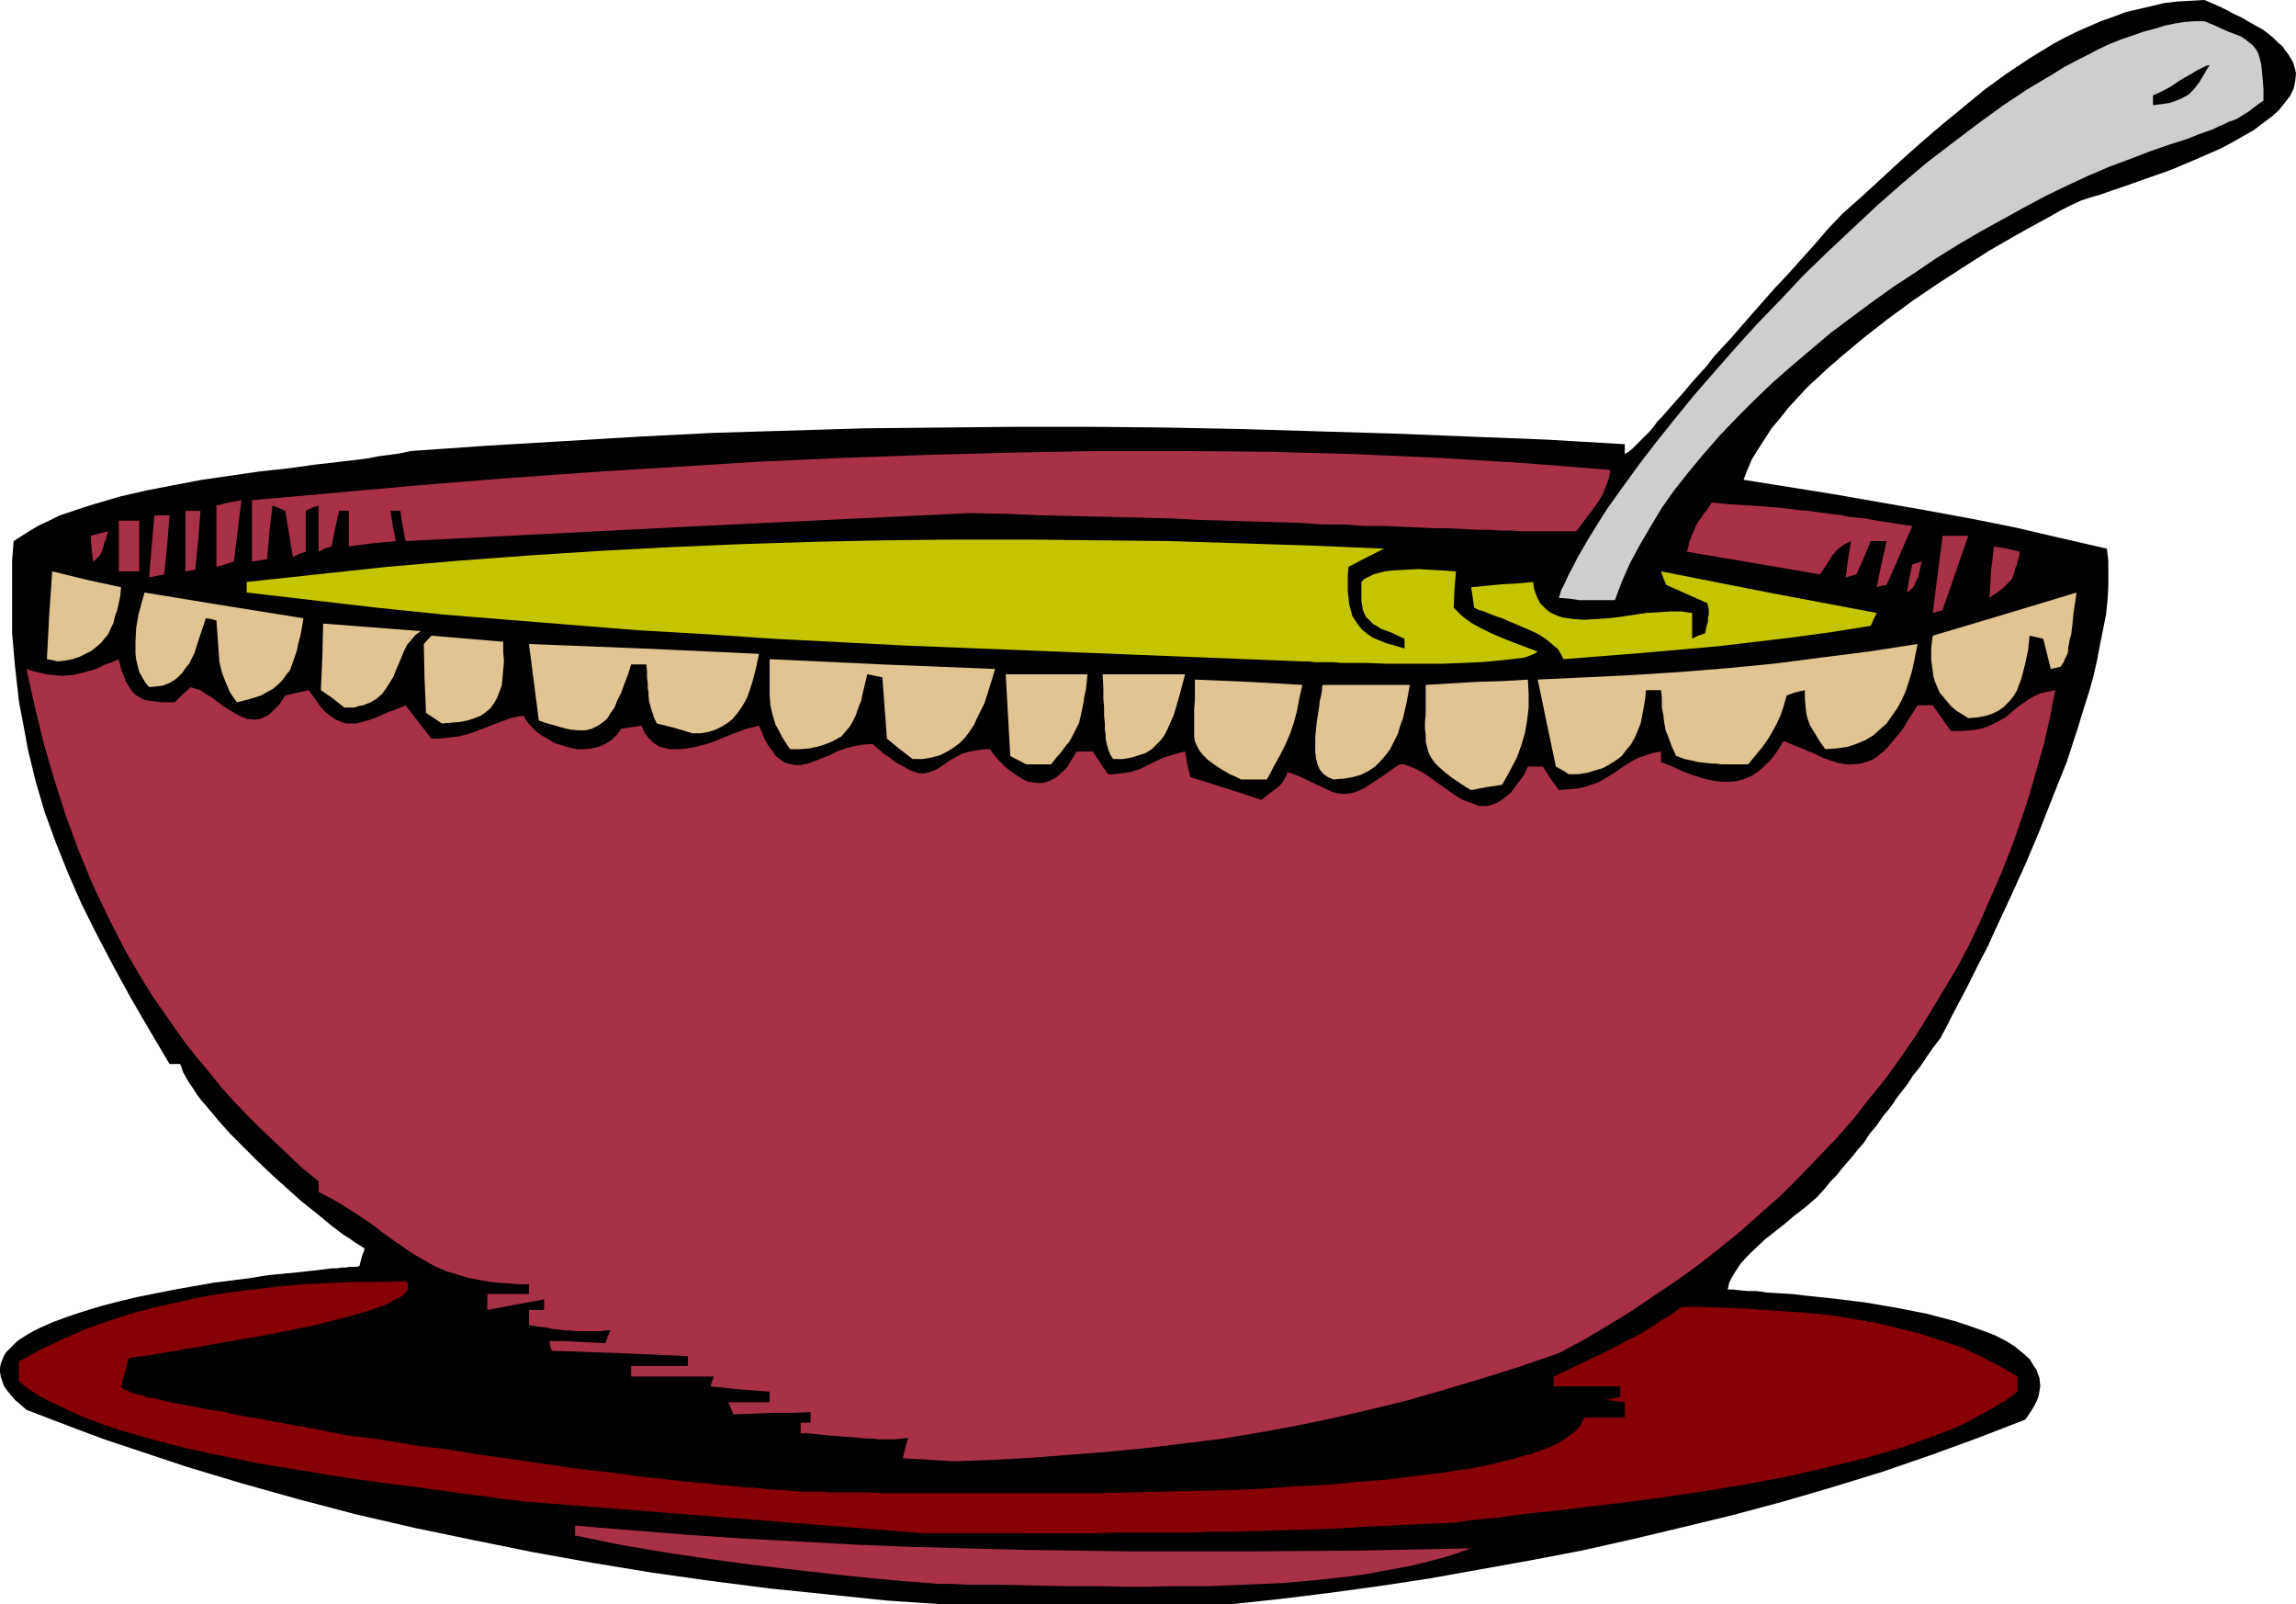
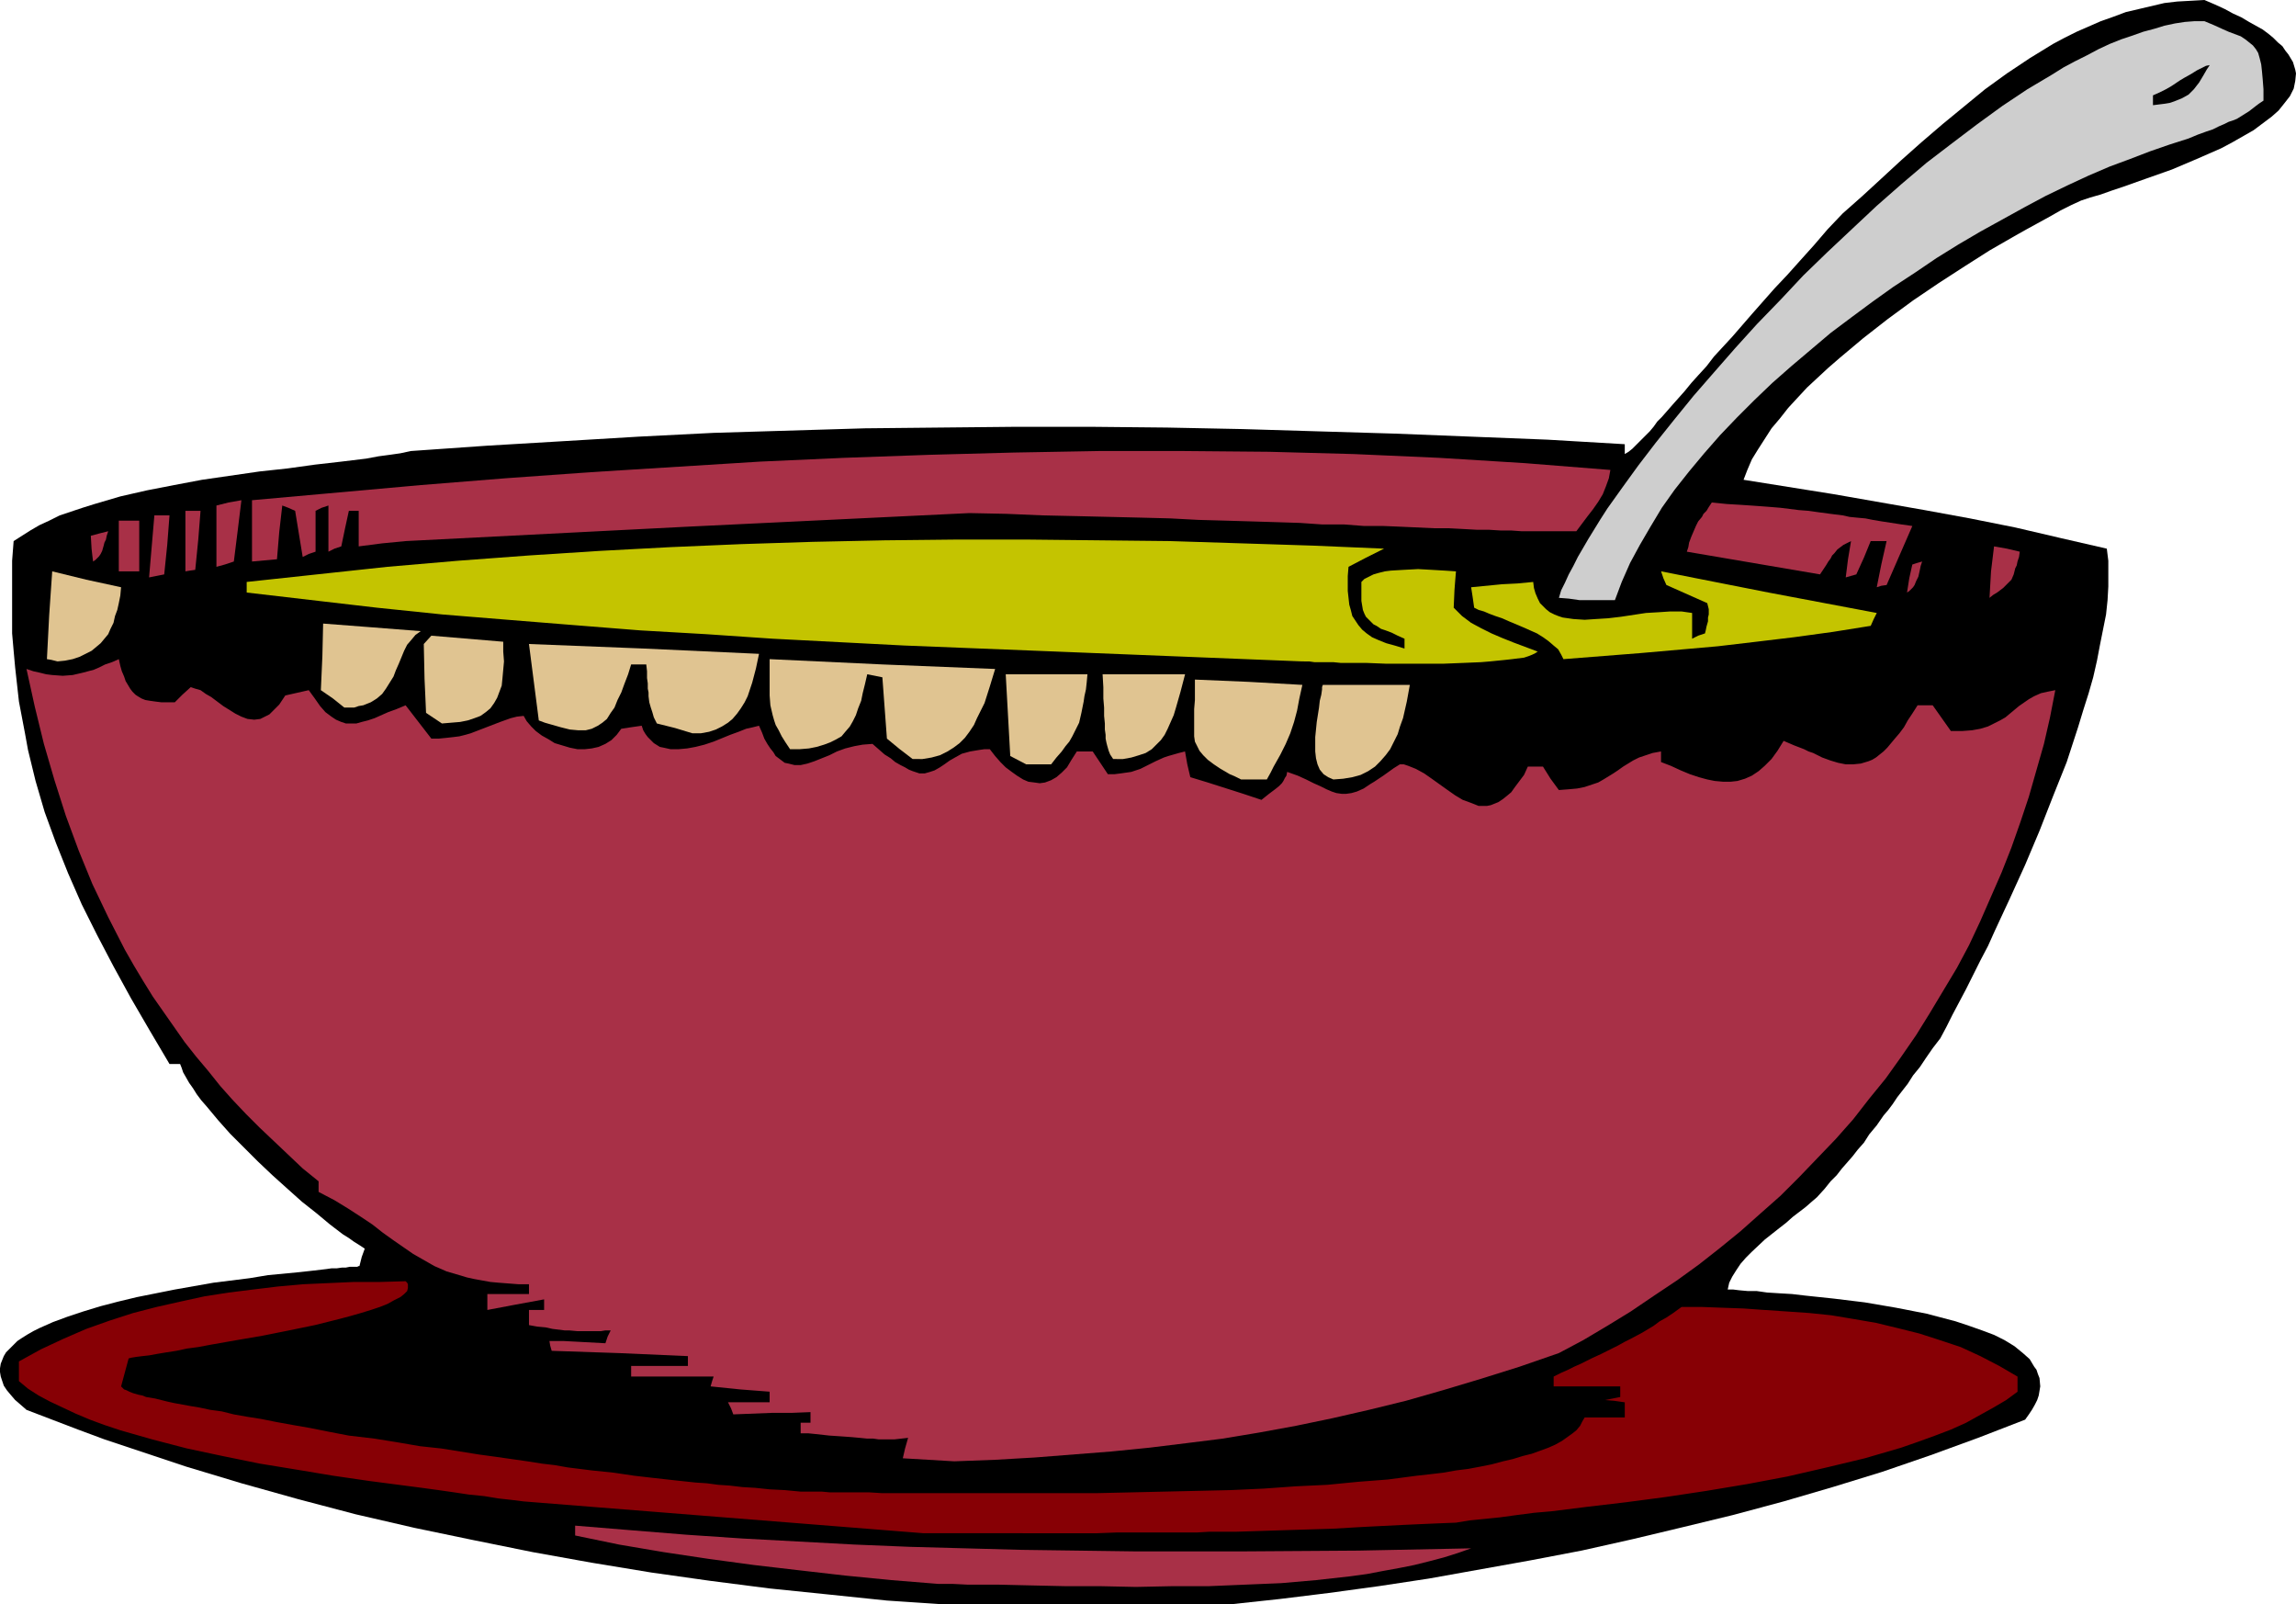
<svg xmlns="http://www.w3.org/2000/svg" xmlns:ns1="http://sodipodi.sourceforge.net/DTD/sodipodi-0.dtd" xmlns:ns2="http://www.inkscape.org/namespaces/inkscape" version="1.0" width="129.724mm" height="90.618mm" id="svg31" ns1:docname="Soup 12.wmf">
  <ns1:namedview id="namedview31" pagecolor="#ffffff" bordercolor="#000000" borderopacity="0.25" ns2:showpageshadow="2" ns2:pageopacity="0.0" ns2:pagecheckerboard="0" ns2:deskcolor="#d1d1d1" ns2:document-units="mm" />
  <defs id="defs1">
    <pattern id="WMFhbasepattern" patternUnits="userSpaceOnUse" width="6" height="6" x="0" y="0" />
  </defs>
  <path style="fill:#000000;fill-opacity:1;fill-rule:evenodd;stroke:none" d="m 201.515,342.495 -12.12,-0.808 -12.443,-1.292 -12.605,-1.292 -12.605,-1.616 -12.605,-1.777 -12.766,-2.1 -12.605,-2.262 -12.766,-2.585 -12.443,-2.585 -12.605,-2.908 -12.282,-3.231 -12.12,-3.393 -11.797,-3.554 -11.635,-3.877 -5.818,-1.939 -5.656,-2.1 -5.494,-2.1 L 5.656,300.976 4.363,299.845 3.232,298.875 2.262,297.745 1.454,296.775 0.808,295.806 0.485,294.837 0.162,293.867 0,292.898 v -0.808 l 0.162,-0.969 0.323,-0.808 0.323,-0.808 0.485,-0.808 0.808,-0.808 0.808,-0.808 0.808,-0.808 0.97,-0.646 1.293,-0.808 1.131,-0.646 1.293,-0.646 2.909,-1.292 3.07,-1.131 3.394,-1.131 3.717,-1.131 3.717,-0.969 4.04,-0.969 8.08,-1.616 8.242,-1.454 3.878,-0.485 3.878,-0.485 3.878,-0.646 3.394,-0.323 3.394,-0.323 2.909,-0.323 2.747,-0.323 1.131,-0.162 h 1.131 l 1.131,-0.162 h 0.808 l 0.808,-0.162 h 0.646 0.646 0.323 l 0.323,-0.162 h 0.162 l 0.485,-1.939 0.646,-1.777 -0.97,-0.646 -1.293,-0.808 -1.131,-0.808 -1.293,-0.808 -2.747,-2.1 -2.909,-2.423 -3.07,-2.423 -3.07,-2.746 -3.232,-2.908 -3.07,-2.908 -3.07,-3.07 -2.909,-2.908 -2.586,-2.908 -2.424,-2.908 -1.131,-1.292 -0.97,-1.292 -0.808,-1.292 -0.808,-1.131 -0.646,-1.131 -0.646,-1.131 -0.323,-0.969 -0.323,-0.808 h -2.262 l -4.202,-7.108 -4.04,-6.947 -3.717,-6.785 -3.555,-6.785 -3.232,-6.462 -2.909,-6.624 -2.586,-6.462 -2.424,-6.624 -1.939,-6.624 -1.616,-6.624 -0.646,-3.554 -0.646,-3.393 -0.646,-3.393 -0.808,-7.27 -0.323,-3.554 -0.323,-3.716 v -3.716 -7.916 -3.877 l 0.323,-4.2 1.778,-1.131 1.778,-1.131 1.939,-1.131 2.101,-0.969 2.262,-1.131 2.424,-0.808 2.424,-0.808 2.586,-0.808 2.747,-0.808 2.747,-0.808 5.656,-1.292 5.818,-1.131 5.979,-1.131 12.282,-1.777 5.979,-0.646 5.818,-0.808 5.656,-0.646 5.333,-0.646 2.586,-0.485 2.424,-0.323 2.262,-0.323 2.262,-0.485 16.16,-1.131 16.322,-0.969 16.16,-0.969 15.998,-0.808 16.16,-0.485 16.16,-0.485 15.998,-0.162 16.16,-0.162 h 16.16 l 16.16,0.162 16.16,0.323 16.16,0.485 16.322,0.485 16.322,0.646 16.322,0.646 16.483,0.969 v 2.1 l 0.808,-0.485 0.808,-0.646 0.97,-0.969 0.646,-0.646 0.646,-0.646 0.646,-0.646 0.808,-0.808 0.808,-0.969 0.808,-1.131 0.97,-0.969 1.131,-1.292 1.131,-1.292 1.293,-1.454 1.293,-1.454 1.454,-1.777 1.454,-1.616 1.778,-1.939 1.616,-2.1 1.939,-2.1 1.939,-2.1 2.101,-2.423 2.101,-2.423 2.424,-2.746 2.424,-2.746 2.747,-2.908 2.747,-3.07 2.909,-3.231 2.909,-3.393 3.232,-3.393 4.202,-3.716 4.04,-3.716 4.202,-3.877 4.363,-3.877 4.525,-3.877 4.525,-3.716 4.525,-3.716 4.686,-3.393 4.848,-3.231 5.01,-3.07 2.424,-1.292 2.586,-1.292 2.586,-1.131 2.586,-1.131 2.747,-0.969 2.586,-0.969 2.747,-0.646 2.747,-0.646 2.747,-0.646 2.747,-0.323 2.909,-0.162 L 470.74,0 l 2.262,0.969 2.101,0.969 1.778,0.969 1.778,0.808 1.616,0.969 1.454,0.808 1.454,0.808 1.293,0.969 0.97,0.808 0.97,0.969 0.97,0.808 0.646,0.969 0.646,0.808 0.485,0.808 0.485,0.808 0.485,1.616 0.162,0.808 -0.162,1.616 -0.323,1.616 -0.808,1.616 -1.131,1.454 -1.293,1.616 -1.454,1.292 -1.939,1.454 -1.939,1.454 -2.262,1.292 -2.262,1.292 -2.424,1.292 -5.171,2.262 -5.333,2.262 -5.494,1.939 -5.01,1.777 -2.424,0.808 -2.262,0.808 -2.262,0.646 -1.939,0.646 -2.101,0.969 -2.262,1.131 -2.262,1.292 -5.01,2.746 -2.586,1.454 -5.333,3.07 -5.333,3.393 -5.494,3.554 -5.494,3.716 -5.494,4.039 -5.171,4.039 -5.01,4.2 -2.424,2.1 -2.262,2.1 -2.262,2.1 -2.101,2.262 -1.939,2.1 -1.778,2.262 -1.778,2.1 -1.454,2.262 -1.454,2.262 -1.293,2.1 -0.97,2.262 -0.808,2.1 19.23,3.07 19.392,3.393 9.696,1.777 9.696,1.939 9.696,2.262 9.858,2.262 0.323,2.585 v 2.746 2.746 l -0.162,2.908 -0.323,3.07 -0.646,3.231 -0.646,3.231 -0.646,3.393 -0.808,3.554 -0.97,3.393 -1.131,3.554 -1.131,3.716 -2.424,7.431 -2.909,7.27 -2.909,7.431 -3.07,7.27 -3.232,7.108 -3.232,6.947 -1.454,3.231 -1.616,3.07 -1.616,3.231 -1.454,2.908 -1.454,2.746 -1.454,2.746 -1.293,2.585 -1.293,2.423 -1.616,2.1 -1.454,2.1 -1.293,1.939 -1.454,1.777 -1.131,1.777 -1.131,1.454 -1.131,1.454 -0.97,1.454 -0.97,1.292 -0.97,1.131 -1.454,2.1 -1.616,1.939 -1.131,1.777 -1.293,1.454 -1.131,1.454 -2.262,2.585 -1.131,1.454 -1.293,1.292 -1.293,1.616 -1.616,1.777 -1.131,0.969 -1.293,1.131 -2.747,2.1 -1.454,1.292 -1.454,1.131 -3.07,2.423 -2.747,2.585 -1.293,1.292 -1.131,1.292 -0.97,1.454 -0.808,1.292 -0.646,1.292 -0.323,1.454 h 1.131 l 1.293,0.162 1.778,0.162 h 1.939 l 2.262,0.323 2.586,0.162 2.747,0.162 2.747,0.323 3.07,0.323 3.07,0.323 6.626,0.808 6.626,1.131 6.626,1.292 3.07,0.808 3.07,0.808 2.909,0.969 2.747,0.969 2.586,0.969 2.262,1.131 2.101,1.292 1.778,1.454 1.454,1.292 0.485,0.808 0.485,0.808 0.485,0.646 0.323,0.969 0.323,0.808 0.162,1.777 -0.162,0.969 -0.162,0.969 -0.323,0.969 -0.485,0.969 -0.646,1.131 -0.646,0.969 -0.808,1.131 -10.019,3.877 -10.181,3.716 -10.342,3.554 -10.504,3.231 -10.504,3.07 -10.827,2.908 -10.666,2.585 -10.827,2.585 -10.827,2.423 -10.989,2.1 -10.827,1.939 -10.827,1.939 -10.666,1.616 -10.666,1.454 -10.504,1.292 -10.504,1.131 z" id="path1" />
  <path style="fill:#a83047;fill-opacity:1;fill-rule:evenodd;stroke:none" d="m 200.384,338.133 -10.019,-0.808 -9.858,-0.969 -9.858,-1.131 -9.696,-1.131 -9.534,-1.292 -9.696,-1.454 -9.534,-1.616 -9.373,-1.939 v -2.1 l 11.797,0.969 11.958,0.969 11.958,0.808 11.958,0.646 11.958,0.646 11.797,0.485 23.917,0.646 23.917,0.323 h 24.078 l 23.917,-0.162 24.078,-0.485 -2.747,0.969 -3.07,0.969 -3.07,0.808 -3.232,0.808 -3.232,0.646 -3.555,0.646 -3.394,0.646 -3.555,0.485 -7.272,0.808 -7.434,0.646 -7.757,0.323 -7.757,0.323 h -7.757 l -7.757,0.162 -7.595,-0.162 h -7.434 l -7.272,-0.162 -6.949,-0.162 h -3.394 -3.232 l -3.232,-0.162 z" id="path2" />
  <path style="fill:#870005;fill-opacity:1;fill-rule:evenodd;stroke:none" d="m 197.152,327.309 -42.662,-3.393 -42.662,-3.393 -2.586,-0.323 -2.909,-0.323 -2.909,-0.485 -3.232,-0.323 -3.232,-0.485 -3.394,-0.485 -3.555,-0.485 -3.717,-0.485 -7.434,-0.969 -7.757,-1.131 -7.757,-1.292 -7.918,-1.292 -7.918,-1.616 -7.595,-1.616 -3.717,-0.969 -3.717,-0.969 -3.394,-0.969 -3.394,-0.969 -3.394,-1.131 -3.07,-1.131 -3.07,-1.292 -2.747,-1.292 -2.747,-1.292 -2.424,-1.292 -2.262,-1.454 -1.939,-1.616 v -4.2 l 4.686,-2.585 4.848,-2.262 4.848,-2.1 5.01,-1.777 5.01,-1.616 5.01,-1.292 5.01,-1.131 5.171,-1.131 5.171,-0.808 5.171,-0.646 5.333,-0.646 5.333,-0.485 10.827,-0.485 h 5.494 l 5.656,-0.162 0.323,0.323 0.162,0.323 v 0.808 l -0.162,0.646 -0.646,0.646 -0.808,0.646 -1.293,0.646 -1.454,0.808 -1.616,0.646 -1.939,0.646 -2.101,0.646 -2.262,0.646 -2.424,0.646 -2.586,0.646 -2.586,0.646 -5.494,1.131 -5.656,1.131 -5.656,0.969 -5.494,0.969 -2.586,0.485 -2.424,0.323 -2.262,0.485 -2.101,0.323 -1.939,0.323 -1.778,0.323 -1.454,0.162 -1.293,0.162 -0.97,0.162 -0.646,0.162 -1.616,5.978 0.646,0.646 0.485,0.162 0.646,0.323 0.808,0.323 1.131,0.323 0.808,0.162 0.808,0.323 0.97,0.162 0.97,0.162 1.293,0.323 1.293,0.323 1.454,0.323 1.778,0.323 1.778,0.323 1.939,0.323 2.262,0.485 2.424,0.323 2.586,0.646 2.747,0.485 3.07,0.485 3.232,0.646 3.555,0.646 3.717,0.646 4.04,0.808 4.202,0.808 5.494,0.646 5.01,0.808 4.686,0.808 4.525,0.485 4.04,0.646 4.04,0.646 3.555,0.485 3.394,0.485 3.394,0.485 3.07,0.485 2.747,0.323 2.747,0.485 2.586,0.323 2.586,0.323 4.686,0.485 4.363,0.646 4.202,0.485 4.363,0.485 4.525,0.485 2.424,0.162 2.424,0.323 2.424,0.162 2.747,0.323 2.747,0.162 3.07,0.323 3.232,0.162 3.394,0.323 h 4.525 l 1.778,0.162 h 4.04 2.101 2.262 l 2.586,0.162 h 5.171 2.586 5.818 25.694 6.787 l 14.221,-0.323 14.221,-0.323 7.11,-0.323 6.787,-0.485 6.787,-0.323 6.626,-0.646 6.302,-0.485 6.141,-0.808 2.909,-0.323 2.747,-0.323 2.747,-0.485 2.586,-0.323 2.586,-0.485 2.424,-0.485 2.424,-0.646 2.101,-0.485 2.101,-0.646 1.939,-0.485 1.778,-0.646 1.778,-0.646 1.454,-0.646 1.454,-0.808 1.131,-0.808 1.131,-0.808 0.808,-0.646 0.808,-0.969 0.485,-0.969 0.485,-0.808 h 8.565 v -3.231 l -2.262,-0.323 -1.939,-0.162 1.616,-0.323 1.616,-0.323 v -2.262 h -14.221 v -2.1 l 1.616,-0.808 1.454,-0.646 1.293,-0.646 1.454,-0.646 2.262,-1.131 2.101,-0.969 1.939,-0.969 1.616,-0.808 1.454,-0.808 1.293,-0.646 2.424,-1.292 2.424,-1.454 1.293,-0.969 1.454,-0.808 1.454,-0.969 1.778,-1.292 h 4.363 l 4.363,0.162 4.525,0.162 4.525,0.323 4.848,0.323 4.686,0.323 4.686,0.485 4.848,0.808 4.686,0.808 4.686,1.131 4.525,1.131 4.525,1.454 4.363,1.454 4.202,1.939 4.04,2.1 3.878,2.262 v 3.231 l -2.424,1.777 -2.747,1.616 -2.909,1.616 -2.909,1.616 -3.232,1.454 -3.394,1.292 -3.555,1.292 -3.717,1.292 -3.878,1.131 -3.878,1.131 -4.04,0.969 -4.04,0.969 -8.403,1.939 -8.565,1.616 -8.726,1.454 -8.565,1.292 -8.565,1.131 -8.242,0.969 -3.878,0.485 -3.878,0.485 -3.717,0.323 -3.717,0.485 -3.555,0.485 -3.232,0.323 -3.232,0.323 -2.909,0.485 -4.04,0.162 -3.717,0.162 -3.555,0.162 -3.232,0.162 -3.232,0.162 -3.07,0.162 -2.747,0.162 -2.747,0.162 -5.333,0.162 -5.171,0.162 -5.01,0.162 -5.171,0.162 h -2.747 -2.909 l -2.747,0.162 h -3.07 -3.394 -10.666 l -4.202,0.162 z" id="path3" />
  <path style="fill:#a83047;fill-opacity:1;fill-rule:evenodd;stroke:none" d="m 203.777,311.961 -5.494,-0.323 -5.494,-0.323 0.485,-2.1 0.646,-2.262 -1.454,0.162 -1.454,0.162 h -1.454 -0.808 -1.131 l -1.131,-0.162 h -1.293 l -1.616,-0.162 -1.778,-0.162 -2.262,-0.162 -2.424,-0.162 -1.454,-0.162 -1.454,-0.162 -1.616,-0.162 h -1.616 v -2.262 h 2.101 v -2.262 l -4.04,0.162 h -4.202 l -8.242,0.323 -0.485,-1.292 -0.323,-0.646 -0.323,-0.646 h 8.888 v -2.262 l -6.302,-0.485 -6.302,-0.646 0.323,-1.131 0.323,-0.969 h -17.614 v -2.262 h 12.12 v -2.1 l -14.706,-0.646 -14.382,-0.485 -0.323,-1.131 -0.162,-0.969 h 2.909 l 3.07,0.162 5.979,0.323 0.485,-1.454 0.646,-1.292 h -1.131 l -0.97,0.162 h -1.939 -3.07 l -1.778,-0.162 h -0.97 l -1.293,-0.162 -1.293,-0.162 -1.454,-0.323 -1.778,-0.162 -1.778,-0.323 v -3.231 h 3.232 v -2.262 l -6.141,1.131 -5.979,1.131 v -3.393 h 8.888 v -2.1 h -2.262 l -2.101,-0.162 -2.101,-0.162 -1.778,-0.162 -3.555,-0.646 -1.454,-0.323 -1.616,-0.485 -2.747,-0.808 -2.586,-1.131 -2.262,-1.292 -2.262,-1.292 -4.202,-2.908 -2.262,-1.616 -2.262,-1.777 -2.424,-1.616 -2.747,-1.777 -2.909,-1.777 -3.394,-1.777 v -2.262 l -3.394,-2.746 -3.07,-2.908 -3.07,-2.908 -3.07,-2.908 -2.909,-2.908 -2.909,-3.07 -2.586,-2.908 -2.586,-3.231 -2.586,-3.07 -2.424,-3.07 -2.262,-3.231 -2.262,-3.231 -2.262,-3.231 -2.101,-3.393 -1.939,-3.231 -1.939,-3.393 -3.555,-6.947 -3.394,-7.108 -2.909,-7.108 -2.747,-7.431 -2.424,-7.593 -2.262,-7.755 -1.939,-7.916 -1.778,-8.078 1.454,0.485 1.454,0.323 1.293,0.323 1.293,0.162 2.262,0.162 2.101,-0.162 2.101,-0.485 2.424,-0.646 1.131,-0.485 1.293,-0.646 1.454,-0.485 1.454,-0.646 0.323,1.454 0.323,1.131 0.485,1.131 0.323,0.969 0.485,0.808 0.485,0.808 0.485,0.646 0.646,0.646 0.485,0.323 0.808,0.485 0.808,0.323 0.97,0.162 1.131,0.162 1.293,0.162 h 1.293 1.616 l 1.616,-1.616 1.778,-1.616 0.97,0.323 1.131,0.323 1.131,0.808 1.131,0.646 1.293,0.969 1.293,0.969 1.293,0.808 1.293,0.808 1.293,0.646 1.293,0.485 1.454,0.162 1.293,-0.162 0.646,-0.323 0.646,-0.323 0.646,-0.323 0.646,-0.646 0.646,-0.646 0.808,-0.808 0.646,-0.969 0.646,-0.969 5.01,-1.131 1.293,1.777 1.131,1.616 1.131,1.292 1.293,0.969 0.97,0.646 1.131,0.485 0.97,0.323 h 1.131 1.131 l 1.131,-0.323 1.293,-0.323 1.454,-0.485 1.454,-0.646 1.454,-0.646 1.778,-0.646 1.939,-0.808 2.747,3.554 2.747,3.554 h 1.616 l 1.616,-0.162 1.454,-0.162 1.293,-0.162 1.293,-0.323 1.131,-0.323 2.101,-0.808 2.101,-0.808 2.101,-0.808 2.262,-0.808 1.293,-0.323 1.454,-0.162 0.646,1.131 0.97,1.131 0.97,0.969 1.293,0.969 1.454,0.808 1.293,0.808 1.616,0.485 1.616,0.485 1.616,0.323 h 1.616 l 1.454,-0.162 1.454,-0.323 1.454,-0.646 1.293,-0.808 1.131,-1.131 0.97,-1.292 2.101,-0.323 2.262,-0.323 0.323,0.969 0.485,0.808 0.485,0.646 0.646,0.646 0.646,0.646 1.293,0.808 0.808,0.162 1.454,0.323 h 1.778 l 1.778,-0.162 1.778,-0.323 1.939,-0.485 1.939,-0.646 3.555,-1.454 1.778,-0.646 1.616,-0.646 1.454,-0.323 1.293,-0.323 0.646,1.454 0.485,1.292 0.646,1.131 0.646,0.969 0.646,0.808 0.485,0.808 0.646,0.485 0.646,0.485 0.646,0.485 0.808,0.162 1.293,0.323 h 1.293 l 1.454,-0.323 1.454,-0.485 1.616,-0.646 0.808,-0.323 0.808,-0.323 1.616,-0.808 1.778,-0.646 1.939,-0.485 1.778,-0.323 2.101,-0.162 1.293,1.131 1.293,1.131 1.293,0.808 0.97,0.808 1.131,0.646 0.97,0.485 0.808,0.485 0.808,0.323 1.454,0.485 h 1.131 l 1.131,-0.323 0.97,-0.323 1.131,-0.646 0.97,-0.646 1.131,-0.808 1.131,-0.646 1.454,-0.808 1.778,-0.485 0.97,-0.162 0.97,-0.162 1.131,-0.162 h 1.131 l 1.131,1.454 1.131,1.292 1.131,1.131 1.293,0.969 1.131,0.808 1.293,0.808 1.131,0.485 1.293,0.162 1.131,0.162 1.131,-0.162 1.293,-0.485 1.131,-0.646 1.131,-0.969 1.131,-1.131 0.97,-1.616 1.131,-1.777 h 3.394 l 3.232,4.847 h 1.454 l 1.293,-0.162 1.131,-0.162 1.131,-0.162 1.939,-0.646 1.616,-0.808 1.616,-0.808 1.778,-0.808 0.97,-0.323 1.131,-0.323 1.131,-0.323 1.293,-0.323 0.485,2.746 0.646,2.746 3.717,1.131 7.595,2.423 3.878,1.292 0.808,-0.646 0.808,-0.646 0.646,-0.485 0.646,-0.485 0.808,-0.646 0.646,-0.646 0.323,-0.485 0.323,-0.646 0.323,-0.485 0.162,-0.808 2.262,0.808 1.778,0.808 1.616,0.808 1.454,0.646 1.293,0.646 1.131,0.485 0.97,0.323 1.131,0.162 h 0.97 l 1.131,-0.162 1.131,-0.323 1.454,-0.646 1.454,-0.969 0.808,-0.485 1.939,-1.292 1.131,-0.808 1.131,-0.808 1.293,-0.808 h 0.808 l 0.97,0.323 1.616,0.646 1.778,0.969 1.616,1.131 3.394,2.423 1.616,1.131 1.616,0.969 1.778,0.646 1.616,0.646 h 0.808 0.97 l 0.808,-0.162 0.808,-0.323 0.808,-0.323 0.97,-0.646 0.808,-0.646 0.97,-0.808 0.808,-1.131 0.97,-1.292 0.97,-1.292 0.808,-1.777 h 3.232 l 1.616,2.585 1.778,2.423 2.101,-0.162 1.778,-0.162 1.616,-0.323 1.454,-0.485 1.454,-0.485 1.131,-0.646 2.101,-1.292 0.97,-0.646 1.131,-0.808 2.101,-1.292 1.293,-0.646 1.454,-0.485 1.454,-0.485 1.778,-0.323 v 2.262 l 2.101,0.808 2.101,0.969 1.939,0.808 1.939,0.646 1.778,0.485 1.616,0.323 1.778,0.162 h 1.616 l 1.454,-0.162 1.616,-0.485 1.454,-0.646 1.454,-0.969 1.293,-1.131 1.454,-1.454 1.293,-1.777 1.293,-2.1 2.262,0.969 2.101,0.808 0.97,0.485 0.97,0.323 1.939,0.969 1.778,0.646 1.616,0.485 1.616,0.323 h 1.616 l 1.616,-0.162 1.616,-0.485 0.808,-0.323 0.808,-0.485 0.808,-0.646 0.808,-0.646 0.808,-0.808 0.808,-0.969 0.808,-0.969 0.97,-1.131 0.97,-1.292 0.808,-1.454 0.97,-1.454 1.131,-1.777 h 3.232 l 1.939,2.746 1.939,2.746 h 2.424 l 2.101,-0.162 1.778,-0.323 1.616,-0.485 1.293,-0.646 1.293,-0.646 1.131,-0.646 0.97,-0.808 1.939,-1.616 2.101,-1.454 1.131,-0.646 1.454,-0.646 1.454,-0.323 1.616,-0.323 -1.131,5.816 -1.293,5.654 -1.616,5.654 -1.616,5.654 -1.778,5.331 -1.939,5.493 -2.101,5.331 -2.262,5.17 -2.262,5.17 -2.424,5.17 -2.586,4.847 -2.909,4.847 -2.909,4.847 -2.909,4.685 -3.232,4.685 -3.232,4.524 -3.555,4.362 -3.394,4.362 -3.717,4.2 -3.878,4.039 -3.878,4.039 -4.04,4.039 -4.202,3.716 -4.363,3.877 -4.363,3.554 -4.525,3.554 -4.686,3.393 -4.848,3.231 -5.01,3.393 -5.01,3.07 -5.171,3.07 -5.171,2.746 -8.403,2.908 -8.242,2.585 -8.08,2.423 -7.918,2.262 -7.918,1.939 -7.757,1.777 -7.757,1.616 -7.918,1.454 -7.757,1.292 -7.757,0.969 -7.918,0.969 -8.08,0.808 -8.242,0.646 -8.242,0.646 -8.403,0.485 z" id="path4" />
-   <path style="fill:#e0c491;fill-opacity:1;fill-rule:evenodd;stroke:none" d="m 314.15,168.663 -1.131,-0.646 -0.97,-0.646 -1.939,-1.292 -1.454,-1.131 -1.293,-1.131 -0.97,-0.969 -0.808,-1.131 -0.485,-0.969 -0.323,-1.131 -0.323,-1.292 v -1.292 l -0.162,-1.454 v -1.454 l 0.162,-1.616 v -1.939 -2.1 -2.262 l 10.827,-0.646 5.494,-0.162 5.494,-0.323 0.162,3.07 v 2.908 l -0.323,2.746 -0.485,2.746 -0.808,2.746 -0.97,2.585 -1.454,2.746 -1.616,2.908 -3.232,0.485 z" id="path5" />
  <path style="fill:#e0c491;fill-opacity:1;fill-rule:evenodd;stroke:none" d="m 265.024,166.401 -1.293,-0.646 -1.131,-0.485 -1.939,-1.131 -1.454,-0.969 -1.293,-0.969 -0.97,-0.969 -0.808,-0.969 -0.485,-0.969 -0.485,-0.969 -0.162,-1.131 v -1.292 -2.908 -1.616 l 0.162,-1.939 v -2.1 -2.262 l 11.474,0.485 11.474,0.646 -0.646,2.908 -0.485,2.585 -0.646,2.423 -0.808,2.423 -0.97,2.262 -1.131,2.262 -1.454,2.585 -0.646,1.292 -0.808,1.454 z" id="path6" />
  <path style="fill:#e0c491;fill-opacity:1;fill-rule:evenodd;stroke:none" d="m 284.739,166.401 -1.131,-0.485 -0.97,-0.646 -0.808,-0.969 -0.485,-1.131 -0.323,-1.292 -0.162,-1.454 v -1.454 -1.616 l 0.323,-3.231 0.485,-3.07 0.162,-1.454 0.323,-1.292 0.162,-1.131 v -0.485 l 0.162,-0.485 h 18.584 l -0.646,3.554 -0.808,3.554 -0.646,1.777 -0.485,1.616 -0.808,1.616 -0.808,1.616 -0.97,1.292 -1.131,1.292 -1.131,1.131 -1.454,0.969 -1.616,0.808 -1.778,0.485 -1.939,0.323 z" id="path7" />
-   <path style="fill:#e0c491;fill-opacity:1;fill-rule:evenodd;stroke:none" d="m 334.996,165.27 -1.293,-0.808 -1.454,-0.808 -1.939,-9.209 -1.939,-9.37 10.342,-0.485 10.019,-0.485 10.019,-0.646 10.019,-0.808 10.019,-0.969 10.019,-1.292 10.181,-1.292 10.504,-1.616 -0.808,4.039 -0.485,2.1 -0.646,2.1 -0.646,1.939 -0.808,1.777 -0.97,1.777 -1.131,1.616 -1.131,1.616 -1.454,1.292 -1.454,1.292 -1.616,0.969 -1.939,0.808 -1.939,0.646 -2.262,0.323 -2.424,0.162 -0.808,-1.131 -0.646,-0.969 -0.485,-0.808 -0.485,-0.808 -0.808,-1.292 -0.485,-1.292 -0.323,-1.292 -0.162,-1.292 -0.162,-1.777 v -0.969 -0.969 l -2.101,0.485 -1.778,0.646 -0.646,2.262 -0.646,1.939 -0.808,1.777 -0.97,1.777 -0.97,1.616 -1.131,1.616 -1.454,1.777 -1.616,1.939 h -5.818 l -0.97,-0.162 h -0.97 l -1.454,-0.162 -1.454,-0.162 -1.293,-0.323 -1.616,-0.323 -0.808,-0.323 -0.97,-0.323 -0.97,-2.1 -0.646,-1.777 -0.646,-1.616 -0.323,-1.777 -0.162,-1.454 -0.323,-1.616 v -1.939 l -0.162,-1.777 h -3.232 l -0.162,1.777 -0.323,1.939 -0.323,1.777 -0.323,1.616 -0.646,1.616 -0.646,1.454 -0.808,1.454 -0.97,1.131 -0.97,1.292 -1.293,0.969 -1.293,0.808 -1.454,0.808 -1.616,0.485 -1.616,0.485 -1.939,0.323 z" id="path8" />
  <path style="fill:#e0c491;fill-opacity:1;fill-rule:evenodd;stroke:none" d="m 219.129,163.17 -3.394,-1.777 -0.485,-8.724 -0.485,-8.724 h 17.453 l -0.162,1.777 -0.162,1.454 -0.323,1.454 -0.162,1.131 -0.485,2.423 -0.485,2.1 -0.97,1.939 -0.485,0.969 -0.646,1.131 -0.808,0.969 -0.808,1.131 -1.131,1.292 -1.131,1.454 z" id="path9" />
  <path style="fill:#e0c491;fill-opacity:1;fill-rule:evenodd;stroke:none" d="m 194.889,162.039 -2.747,-2.1 -2.747,-2.262 -0.97,-13.086 -1.616,-0.323 -1.616,-0.323 -0.485,2.1 -0.485,1.939 -0.323,1.616 -0.646,1.616 -0.485,1.454 -0.646,1.292 -0.646,1.131 -0.97,1.131 -0.808,0.969 -1.131,0.646 -1.293,0.646 -1.293,0.485 -1.616,0.485 -1.616,0.323 -1.939,0.162 h -2.101 l -0.97,-1.454 -0.808,-1.292 -0.646,-1.292 -0.646,-1.131 -0.323,-0.969 -0.323,-1.131 -0.485,-2.1 -0.162,-2.1 v -2.262 -2.585 -1.454 -1.454 l 24.078,1.131 24.078,0.969 -1.131,3.716 -1.131,3.554 -0.808,1.616 -0.808,1.616 -0.646,1.454 -0.97,1.454 -0.97,1.292 -1.131,1.131 -1.293,0.969 -1.293,0.808 -1.616,0.808 -1.778,0.485 -1.939,0.323 z" id="path10" />
  <path style="fill:#e0c491;fill-opacity:1;fill-rule:evenodd;stroke:none" d="m 237.713,162.039 -0.646,-0.969 -0.323,-0.808 -0.323,-1.131 -0.162,-0.646 -0.162,-0.808 v -0.808 l -0.162,-1.131 v -1.292 l -0.162,-1.616 v -1.777 l -0.162,-1.939 v -2.423 l -0.162,-2.746 h 17.614 l -0.97,3.716 -0.97,3.393 -0.485,1.616 -0.646,1.454 -0.646,1.454 -0.646,1.292 -0.808,1.131 -0.97,0.969 -0.97,0.969 -1.293,0.808 -1.454,0.485 -1.616,0.485 -1.778,0.323 z" id="path11" />
  <path style="fill:#e0c491;fill-opacity:1;fill-rule:evenodd;stroke:none" d="m 147.864,156.546 -3.717,-1.131 -3.878,-0.969 -0.646,-1.292 -0.323,-1.131 -0.323,-0.969 -0.323,-1.131 -0.162,-1.292 v -0.808 l -0.162,-0.808 v -1.131 l -0.162,-1.131 v -1.454 l -0.162,-1.454 h -3.232 l -0.646,2.1 -0.808,2.1 -0.646,1.777 -0.808,1.616 -0.646,1.616 -0.808,1.131 -0.808,1.292 -0.97,0.808 -0.97,0.646 -1.293,0.646 -1.293,0.323 h -1.616 l -1.778,-0.162 -1.939,-0.485 -2.262,-0.646 -1.131,-0.323 -1.293,-0.485 -2.101,-16.317 24.563,0.969 24.563,1.131 -0.646,3.07 -0.808,3.07 -0.97,2.908 -0.646,1.292 -0.808,1.292 -0.808,1.131 -0.97,1.131 -0.97,0.808 -1.293,0.808 -1.293,0.646 -1.454,0.485 -1.778,0.323 z" id="path12" />
  <path style="fill:#e0c491;fill-opacity:1;fill-rule:evenodd;stroke:none" d="m 94.374,154.446 -3.394,-2.262 -0.162,-3.716 -0.162,-3.554 -0.162,-7.431 1.616,-1.777 15.352,1.292 v 2.1 l 0.162,2.1 -0.162,1.777 -0.162,1.777 -0.162,1.616 -0.485,1.292 -0.485,1.292 -0.646,1.131 -0.808,1.131 -0.97,0.808 -1.131,0.808 -1.293,0.485 -1.454,0.485 -1.616,0.323 -1.939,0.162 z" id="path13" />
-   <path style="fill:#e0c491;fill-opacity:1;fill-rule:evenodd;stroke:none" d="m 420.321,153.315 -1.293,-0.808 -1.293,-0.808 -1.131,-0.969 -0.808,-0.969 -0.808,-0.969 -0.808,-0.969 -0.485,-1.131 -0.485,-1.131 -0.323,-1.131 -0.162,-1.131 -0.323,-2.423 v -2.585 l 0.323,-2.585 15.19,-4.524 15.514,-4.685 -0.323,2.262 -0.323,2.1 -0.162,1.777 -0.162,1.454 -0.162,1.292 -0.323,1.131 -0.162,0.969 -0.162,0.808 v 0.646 l -0.162,0.646 -0.485,0.969 -0.323,0.808 -0.646,0.969 -2.101,0.485 -0.808,-3.231 -0.808,-3.231 -1.454,-0.323 -1.454,-0.323 -0.323,3.07 -0.646,3.07 -0.808,3.07 -0.485,1.292 -0.485,1.292 -0.808,1.292 -0.808,0.969 -1.131,1.131 -1.131,0.808 -1.293,0.646 -1.454,0.485 -1.778,0.323 z" id="path14" />
  <path style="fill:#e0c491;fill-opacity:1;fill-rule:evenodd;stroke:none" d="m 73.528,151.053 -2.424,-1.939 -2.586,-1.777 0.323,-7.27 0.162,-6.947 10.504,0.808 10.342,0.808 -1.131,0.808 -0.808,0.969 -0.97,1.131 -0.646,1.292 -1.131,2.746 -0.646,1.454 -0.485,1.292 -0.808,1.292 -0.808,1.292 -0.808,1.131 -1.131,0.969 -1.293,0.808 -1.616,0.646 -0.97,0.162 -0.97,0.323 h -0.97 z" id="path15" />
-   <path style="fill:#e0c491;fill-opacity:1;fill-rule:evenodd;stroke:none" d="m 50.581,149.922 -0.808,-1.131 -0.646,-0.969 -0.97,-2.262 -0.808,-2.1 -0.485,-2.1 -0.162,-2.1 -0.162,-2.262 -0.162,-2.262 -0.162,-2.262 -1.131,-0.323 -1.131,-0.162 -0.808,2.423 -0.808,2.423 -0.808,2.585 -1.131,2.262 -0.808,0.969 -0.646,0.969 -0.97,0.969 -0.808,0.646 -1.131,0.646 -1.293,0.485 -1.293,0.162 -1.616,0.162 -0.808,-0.969 -0.646,-1.131 -0.646,-1.131 -0.323,-1.292 -0.323,-1.292 -0.162,-1.292 v -1.454 -1.292 l 0.162,-2.908 0.485,-2.746 0.646,-2.423 0.646,-2.262 16.806,2.746 17.13,2.746 -0.323,1.939 -0.323,1.777 -0.485,1.777 -0.323,1.616 -0.485,1.292 -0.485,1.454 -0.485,1.292 -0.808,0.969 -0.808,1.131 -0.808,0.808 -1.131,0.969 -1.131,0.646 -1.454,0.808 -1.454,0.485 -1.778,0.485 z" id="path16" />
  <path style="fill:#e0c491;fill-opacity:1;fill-rule:evenodd;stroke:none" d="m 12.282,141.198 -1.293,-0.323 -0.97,-0.162 0.485,-9.37 0.646,-9.37 7.272,1.777 7.434,1.616 -0.162,1.777 -0.323,1.616 -0.323,1.454 -0.485,1.292 -0.323,1.454 -0.646,1.292 -0.485,1.131 -0.808,0.969 -0.808,0.969 -0.97,0.808 -0.97,0.808 -1.293,0.646 -1.293,0.646 -1.454,0.485 -1.616,0.323 z" id="path17" />
  <path style="fill:#c4c400;fill-opacity:1;fill-rule:evenodd;stroke:none" d="m 278.113,141.198 -56.56,-2.262 -28.442,-1.131 -28.118,-1.454 -14.221,-0.969 -14.059,-0.808 -14.221,-1.131 -14.059,-1.131 -13.898,-1.131 -14.059,-1.454 -13.898,-1.616 -13.898,-1.616 v -2.262 l 15.029,-1.616 15.029,-1.616 15.029,-1.292 15.19,-1.131 15.029,-0.969 15.19,-0.808 15.19,-0.646 15.19,-0.485 15.352,-0.323 15.19,-0.162 h 15.352 l 15.19,0.162 15.19,0.162 15.352,0.485 15.19,0.485 15.19,0.646 -3.878,1.939 -3.717,1.939 -0.162,1.939 v 3.231 l 0.162,1.454 0.162,1.454 0.323,1.131 0.323,1.292 0.646,0.969 0.646,0.969 0.808,0.969 0.97,0.808 1.131,0.808 1.454,0.646 1.616,0.646 1.778,0.485 2.101,0.646 v -2.1 l -1.454,-0.646 -1.293,-0.646 -1.293,-0.485 -0.97,-0.323 -0.97,-0.646 -0.646,-0.323 -0.646,-0.646 -0.485,-0.485 -0.485,-0.485 -0.323,-0.646 -0.323,-0.808 -0.162,-0.969 -0.162,-0.969 v -1.131 -1.292 -1.616 l 0.646,-0.646 0.97,-0.485 0.97,-0.485 1.131,-0.323 1.293,-0.323 1.293,-0.162 2.747,-0.162 3.07,-0.162 2.909,0.162 2.747,0.162 2.424,0.162 -0.162,1.939 -0.162,2.1 -0.162,3.716 1.778,1.777 1.939,1.454 2.101,1.131 2.262,1.131 2.262,0.969 2.424,0.969 2.586,0.969 2.586,0.969 -0.485,0.323 -0.646,0.323 -0.808,0.323 -0.97,0.323 -1.293,0.162 -1.293,0.162 -1.454,0.162 -1.616,0.162 -1.616,0.162 -1.939,0.162 -3.878,0.162 -4.04,0.162 h -12.443 l -4.04,-0.162 h -3.717 -1.778 l -1.616,-0.162 h -1.454 -1.454 -1.131 l -1.131,-0.162 z" id="path18" />
  <path style="fill:#c4c400;fill-opacity:1;fill-rule:evenodd;stroke:none" d="m 333.865,140.714 -0.485,-0.969 -0.646,-1.131 -0.97,-0.808 -1.131,-0.969 -1.131,-0.808 -1.293,-0.808 -2.909,-1.292 -3.07,-1.292 -1.454,-0.646 -1.454,-0.485 -1.293,-0.485 -1.131,-0.485 -1.131,-0.323 -0.97,-0.485 -0.323,-2.262 -0.323,-2.1 6.626,-0.646 3.232,-0.162 3.394,-0.323 0.162,1.292 0.323,1.131 0.485,1.131 0.485,0.969 0.646,0.646 0.646,0.646 0.808,0.646 0.97,0.485 0.808,0.323 0.97,0.323 2.262,0.323 2.424,0.162 2.424,-0.162 2.586,-0.162 2.747,-0.323 5.333,-0.808 2.747,-0.162 2.424,-0.162 h 2.424 l 2.262,0.323 v 5.493 l 1.293,-0.646 1.454,-0.485 0.162,-0.646 0.162,-0.808 0.323,-1.131 v -0.808 l 0.162,-0.646 v -1.131 l -0.162,-0.646 -0.162,-0.646 -8.726,-3.877 -0.646,-1.454 -0.485,-1.454 22.947,4.524 23.109,4.362 -0.646,1.292 -0.646,1.454 -8.08,1.292 -8.242,1.131 -8.08,0.969 -8.242,0.969 -16.483,1.454 z" id="path19" />
-   <path style="fill:#a83047;fill-opacity:1;fill-rule:evenodd;stroke:none" d="m 412.726,130.859 2.101,-16.479 h 5.494 l -2.747,7.916 -2.747,7.916 -0.97,0.323 z" id="path20" />
  <path style="fill:#cecece;fill-opacity:1;fill-rule:evenodd;stroke:none" d="m 337.259,128.113 -2.262,-0.323 -2.101,-0.162 0.485,-1.616 0.808,-1.616 0.808,-1.777 0.97,-1.777 0.97,-1.939 1.131,-1.939 1.131,-1.939 1.293,-2.1 1.293,-2.1 1.454,-2.262 1.616,-2.262 1.616,-2.262 3.394,-4.685 3.717,-4.847 3.878,-4.847 4.202,-5.17 4.363,-5.008 4.525,-5.17 4.686,-5.17 5.01,-5.17 4.848,-5.17 5.171,-5.008 5.333,-5.008 5.171,-4.847 5.333,-4.685 5.333,-4.524 5.494,-4.2 5.333,-4.039 5.333,-3.877 5.333,-3.554 5.171,-3.07 2.586,-1.616 2.424,-1.292 2.586,-1.292 2.424,-1.292 2.424,-1.131 2.424,-0.969 2.424,-0.808 2.262,-0.808 2.424,-0.646 2.101,-0.646 2.262,-0.485 2.101,-0.323 2.101,-0.162 h 2.101 l 1.939,0.808 1.778,0.808 1.454,0.646 1.293,0.485 1.293,0.485 0.97,0.646 0.808,0.646 0.808,0.646 0.646,0.808 0.485,0.808 0.323,1.131 0.323,1.292 0.162,1.454 0.162,1.777 0.162,2.1 v 2.423 l -0.97,0.646 -0.646,0.485 -1.454,1.131 -1.293,0.808 -1.293,0.808 -0.808,0.323 -0.97,0.323 -0.97,0.485 -1.131,0.485 -1.293,0.646 -1.454,0.485 -1.778,0.646 -1.939,0.808 -4.04,1.292 -4.202,1.454 -4.202,1.616 -4.363,1.616 -4.525,1.939 -4.525,2.1 -4.686,2.262 -4.525,2.423 -4.686,2.585 -4.686,2.585 -4.686,2.746 -4.686,2.908 -4.525,3.07 -4.686,3.07 -4.525,3.231 -4.363,3.231 -4.525,3.393 -4.202,3.554 -4.202,3.554 -4.04,3.554 -3.878,3.716 -3.717,3.716 -3.555,3.716 -3.394,3.877 -3.232,3.877 -3.07,3.877 -2.747,3.877 -2.424,4.039 -2.262,3.877 -2.101,3.877 -1.778,4.039 -1.454,3.877 z" id="path21" />
  <path style="fill:#a83047;fill-opacity:1;fill-rule:evenodd;stroke:none" d="m 424.846,127.628 0.323,-5.654 0.646,-5.331 2.747,0.485 2.747,0.646 -0.162,1.131 -0.323,0.969 -0.162,0.808 -0.323,0.646 -0.323,1.292 -0.485,1.131 -0.808,0.808 -0.97,0.969 -0.646,0.485 -0.646,0.485 -0.808,0.485 z" id="path22" />
  <path style="fill:#a83047;fill-opacity:1;fill-rule:evenodd;stroke:none" d="m 407.232,126.497 0.485,-3.07 0.646,-2.908 0.97,-0.323 1.131,-0.323 -0.323,0.969 -0.162,0.808 -0.323,1.454 -0.485,0.969 -0.323,0.808 -0.323,0.485 -0.323,0.323 -0.485,0.485 z" id="path23" />
  <path style="fill:#a83047;fill-opacity:1;fill-rule:evenodd;stroke:none" d="m 400.768,125.366 0.97,-4.847 1.131,-5.008 h -3.394 l -1.454,3.554 -1.616,3.554 -1.131,0.323 -1.131,0.323 0.485,-3.877 0.646,-3.877 -0.97,0.485 -0.646,0.323 -0.646,0.485 -0.646,0.485 -0.646,0.808 -0.485,0.485 -0.323,0.646 -0.485,0.646 -0.485,0.808 -0.646,0.969 -0.646,0.969 -14.221,-2.423 -14.221,-2.423 0.323,-0.969 0.162,-0.969 0.485,-1.292 0.485,-1.131 0.485,-1.131 0.485,-0.969 0.808,-0.969 0.323,-0.646 0.646,-0.646 0.485,-0.808 0.646,-0.969 1.616,0.162 1.616,0.162 2.747,0.162 2.424,0.162 2.262,0.162 2.101,0.162 1.939,0.162 3.878,0.485 2.101,0.162 2.262,0.323 2.424,0.323 2.586,0.323 1.454,0.323 1.616,0.162 1.778,0.162 1.616,0.323 1.939,0.323 2.101,0.323 2.101,0.323 2.262,0.323 -2.747,6.301 -2.747,6.301 -1.131,0.162 z" id="path24" />
  <path style="fill:#a83047;fill-opacity:1;fill-rule:evenodd;stroke:none" d="m 31.835,123.266 1.131,-13.247 h 3.232 l -0.485,6.301 -0.646,6.301 -1.616,0.323 z" id="path25" />
  <path style="fill:#a83047;fill-opacity:1;fill-rule:evenodd;stroke:none" d="m 25.371,121.973 v -10.824 h 4.363 v 10.824 z" id="path26" />
  <path style="fill:#a83047;fill-opacity:1;fill-rule:evenodd;stroke:none" d="m 39.592,121.973 v -12.924 h 3.232 l -0.485,6.139 -0.646,6.462 -1.131,0.162 z" id="path27" />
  <path style="fill:#a83047;fill-opacity:1;fill-rule:evenodd;stroke:none" d="m 46.218,121.004 v -13.086 l 2.586,-0.646 2.747,-0.485 -0.808,6.624 -0.808,6.462 -1.939,0.646 z" id="path28" />
  <path style="fill:#a83047;fill-opacity:1;fill-rule:evenodd;stroke:none" d="m 19.877,119.873 -0.162,-1.292 -0.162,-1.454 -0.162,-2.746 1.778,-0.485 1.939,-0.485 -0.323,0.969 -0.162,0.808 -0.323,0.646 -0.162,0.646 -0.323,1.131 -0.323,0.646 -0.323,0.485 -0.808,0.808 z" id="path29" />
-   <path style="fill:#a83047;fill-opacity:1;fill-rule:evenodd;stroke:none" d="m 53.813,119.873 v -13.086 l 36.037,-3.231 18.099,-1.454 18.099,-1.292 18.099,-1.131 18.099,-1.131 17.938,-0.808 18.261,-0.646 18.099,-0.485 18.099,-0.323 h 18.099 l 18.261,0.162 18.099,0.485 18.261,0.808 18.261,1.131 18.261,1.454 -0.323,1.777 -0.646,1.777 -0.646,1.616 -0.97,1.616 -1.131,1.616 -1.131,1.454 -2.424,3.231 h -1.293 -8.242 -2.101 l -2.262,-0.162 h -2.262 l -2.586,-0.162 h -2.586 l -2.909,-0.162 -3.07,-0.162 h -3.07 l -3.555,-0.162 -3.555,-0.162 -3.878,-0.162 h -4.04 l -4.202,-0.323 h -4.686 l -4.686,-0.323 -5.01,-0.162 -5.333,-0.162 -5.494,-0.162 -5.818,-0.162 -6.141,-0.323 -6.302,-0.162 -6.787,-0.162 -6.949,-0.162 -7.272,-0.162 -7.595,-0.323 -7.918,-0.162 -60.277,2.908 -60.115,3.07 -0.646,-3.231 -0.485,-3.231 h -2.101 l 0.485,3.231 0.646,3.231 -5.01,0.485 -5.01,0.646 v -7.593 h -2.101 l -0.808,3.716 -0.808,3.877 -1.454,0.485 -1.293,0.646 v -9.855 l -1.454,0.485 -1.293,0.646 v 8.724 l -1.454,0.485 -1.293,0.646 -1.616,-9.855 -1.454,-0.646 -1.293,-0.485 -0.646,5.654 -0.485,5.816 z" id="path30" />
+   <path style="fill:#a83047;fill-opacity:1;fill-rule:evenodd;stroke:none" d="m 53.813,119.873 v -13.086 l 36.037,-3.231 18.099,-1.454 18.099,-1.292 18.099,-1.131 18.099,-1.131 17.938,-0.808 18.261,-0.646 18.099,-0.485 18.099,-0.323 h 18.099 l 18.261,0.162 18.099,0.485 18.261,0.808 18.261,1.131 18.261,1.454 -0.323,1.777 -0.646,1.777 -0.646,1.616 -0.97,1.616 -1.131,1.616 -1.131,1.454 -2.424,3.231 h -1.293 -8.242 -2.101 l -2.262,-0.162 h -2.262 l -2.586,-0.162 h -2.586 l -2.909,-0.162 -3.07,-0.162 h -3.07 l -3.555,-0.162 -3.555,-0.162 -3.878,-0.162 h -4.04 l -4.202,-0.323 h -4.686 l -4.686,-0.323 -5.01,-0.162 -5.333,-0.162 -5.494,-0.162 -5.818,-0.162 -6.141,-0.323 -6.302,-0.162 -6.787,-0.162 -6.949,-0.162 -7.272,-0.162 -7.595,-0.323 -7.918,-0.162 -60.277,2.908 -60.115,3.07 -0.646,-3.231 -0.485,-3.231 l 0.485,3.231 0.646,3.231 -5.01,0.485 -5.01,0.646 v -7.593 h -2.101 l -0.808,3.716 -0.808,3.877 -1.454,0.485 -1.293,0.646 v -9.855 l -1.454,0.485 -1.293,0.646 v 8.724 l -1.454,0.485 -1.293,0.646 -1.616,-9.855 -1.454,-0.646 -1.293,-0.485 -0.646,5.654 -0.485,5.816 z" id="path30" />
  <path style="fill:#000000;fill-opacity:1;fill-rule:evenodd;stroke:none" d="m 459.751,22.456 v -2.1 l 1.454,-0.646 1.293,-0.646 1.131,-0.646 0.97,-0.646 0.97,-0.646 0.808,-0.485 1.454,-0.808 1.293,-0.808 0.97,-0.485 0.97,-0.485 0.808,-0.162 -0.646,0.969 -0.646,1.131 -0.97,1.616 -1.131,1.454 -1.131,1.131 -1.454,0.808 -0.808,0.323 -0.808,0.323 -0.97,0.323 -0.97,0.162 -1.293,0.162 z" id="path31" />
</svg>